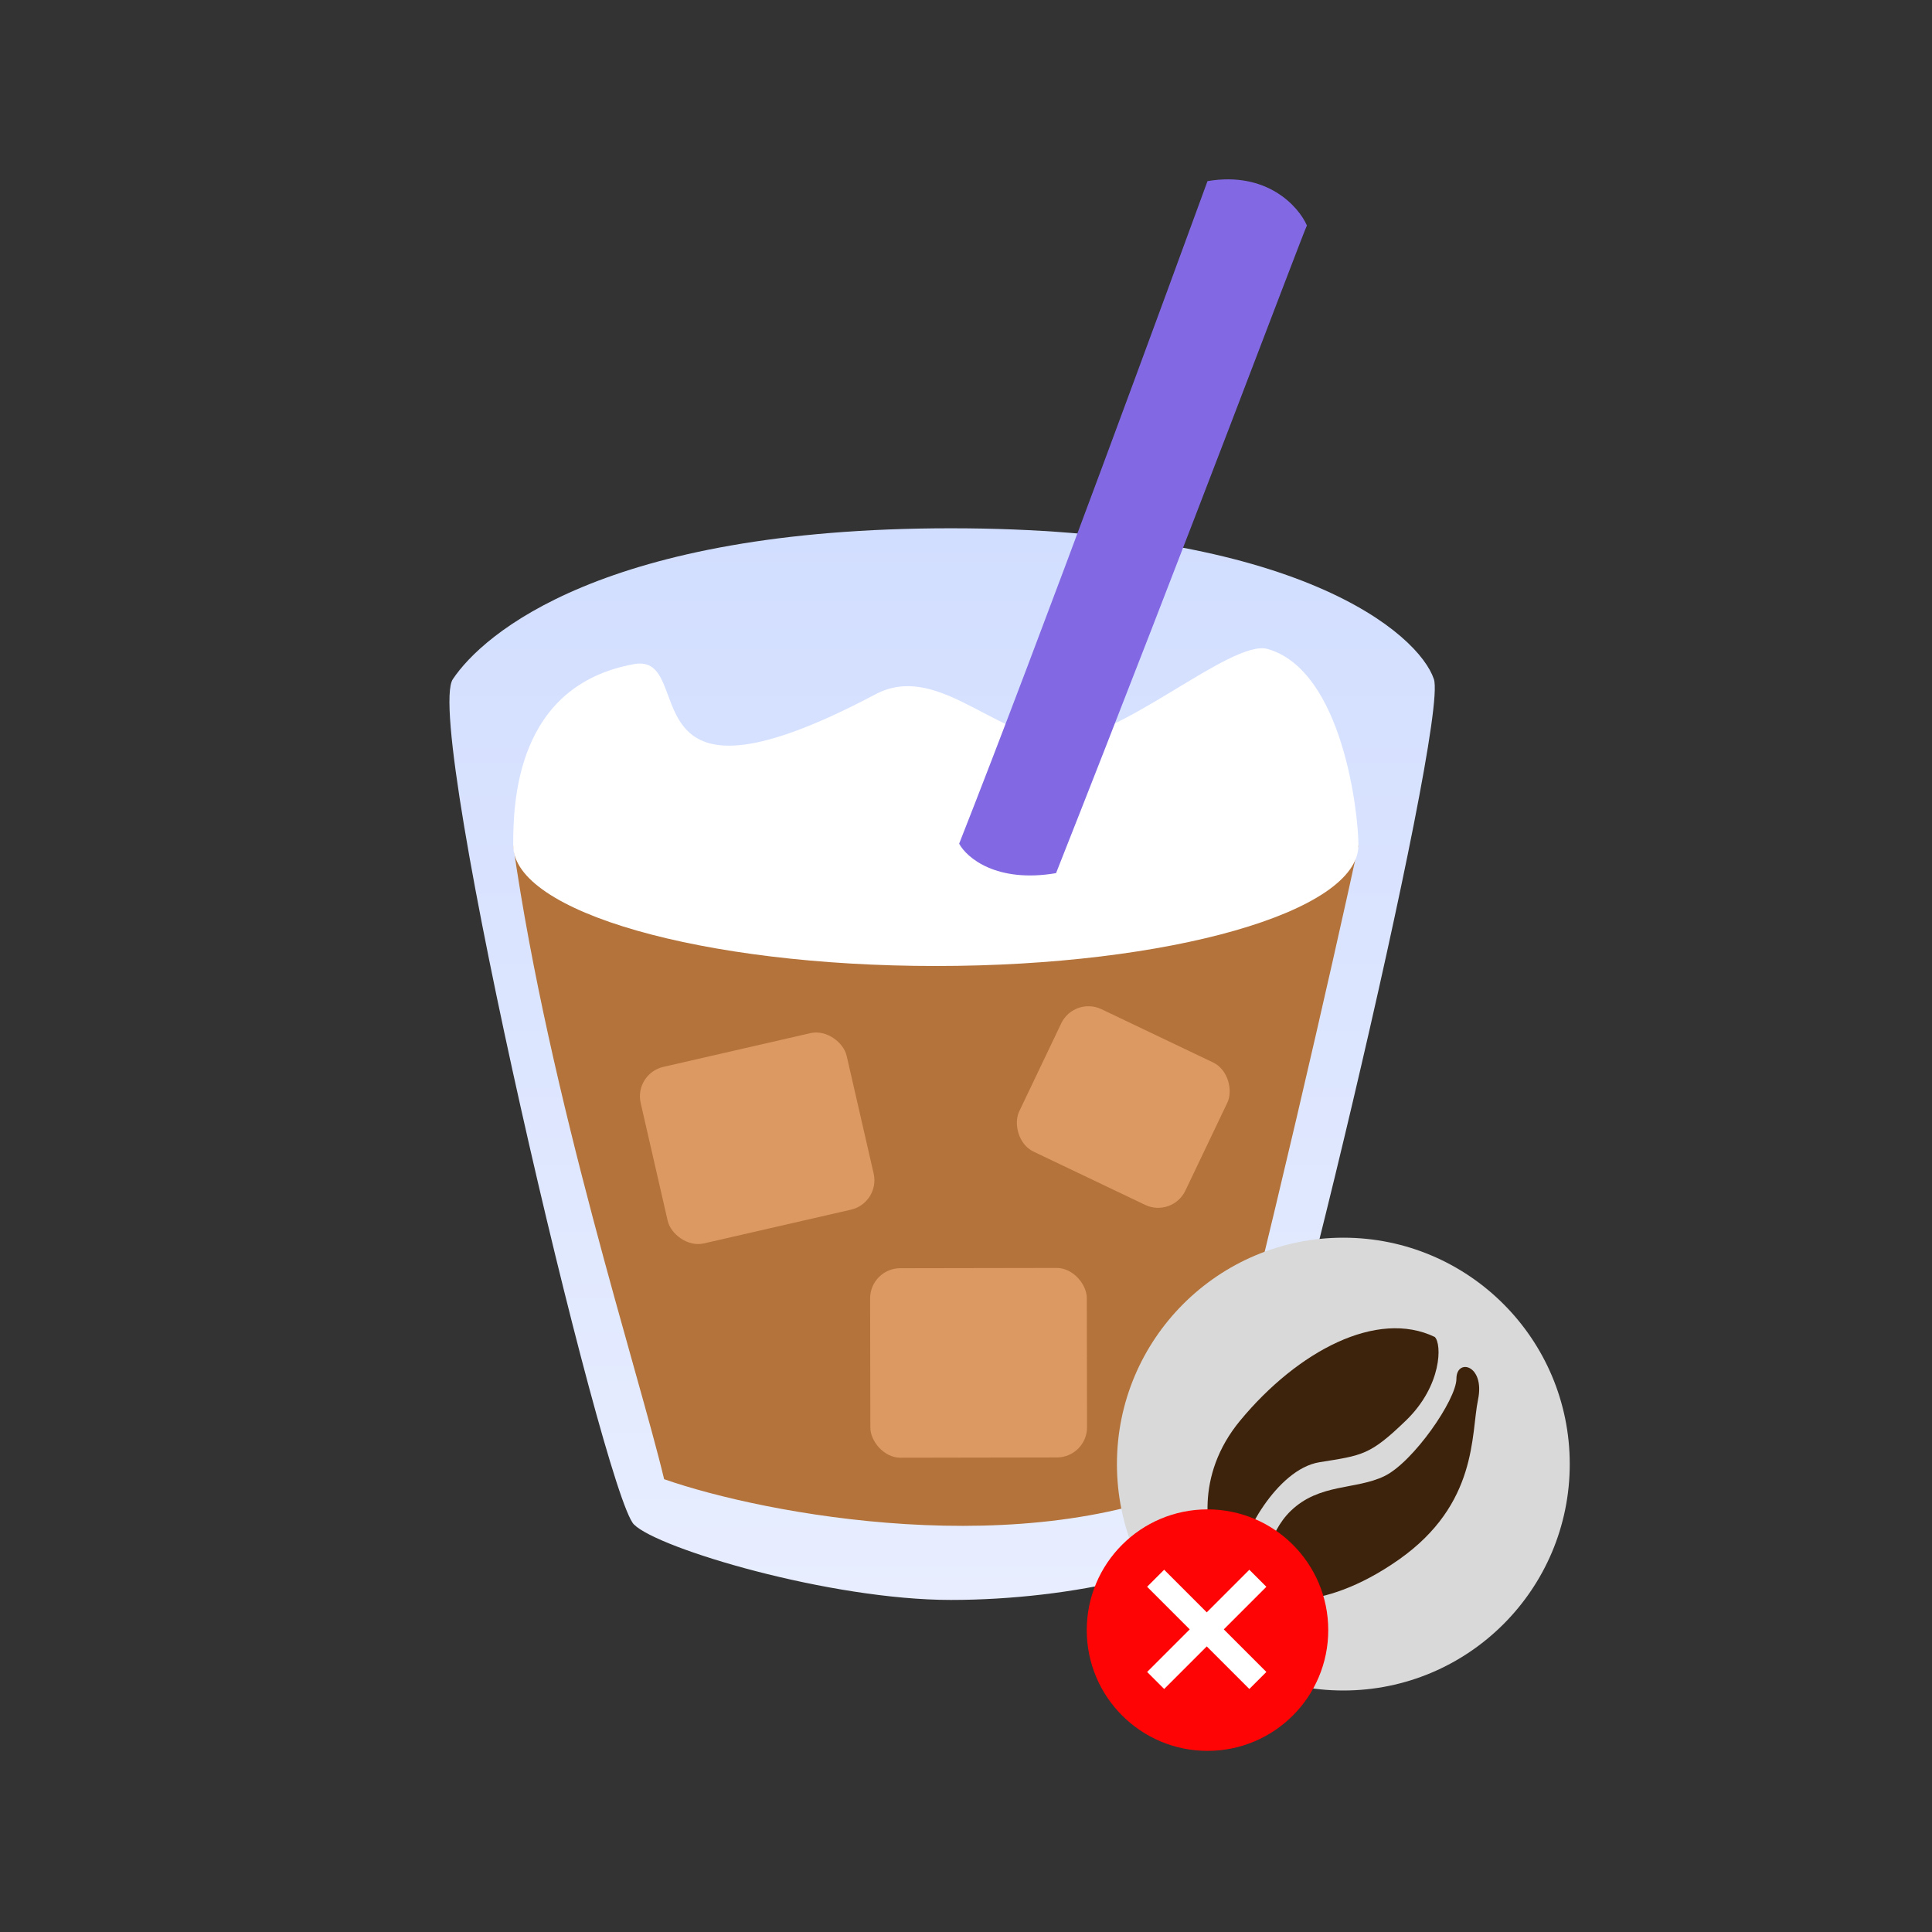
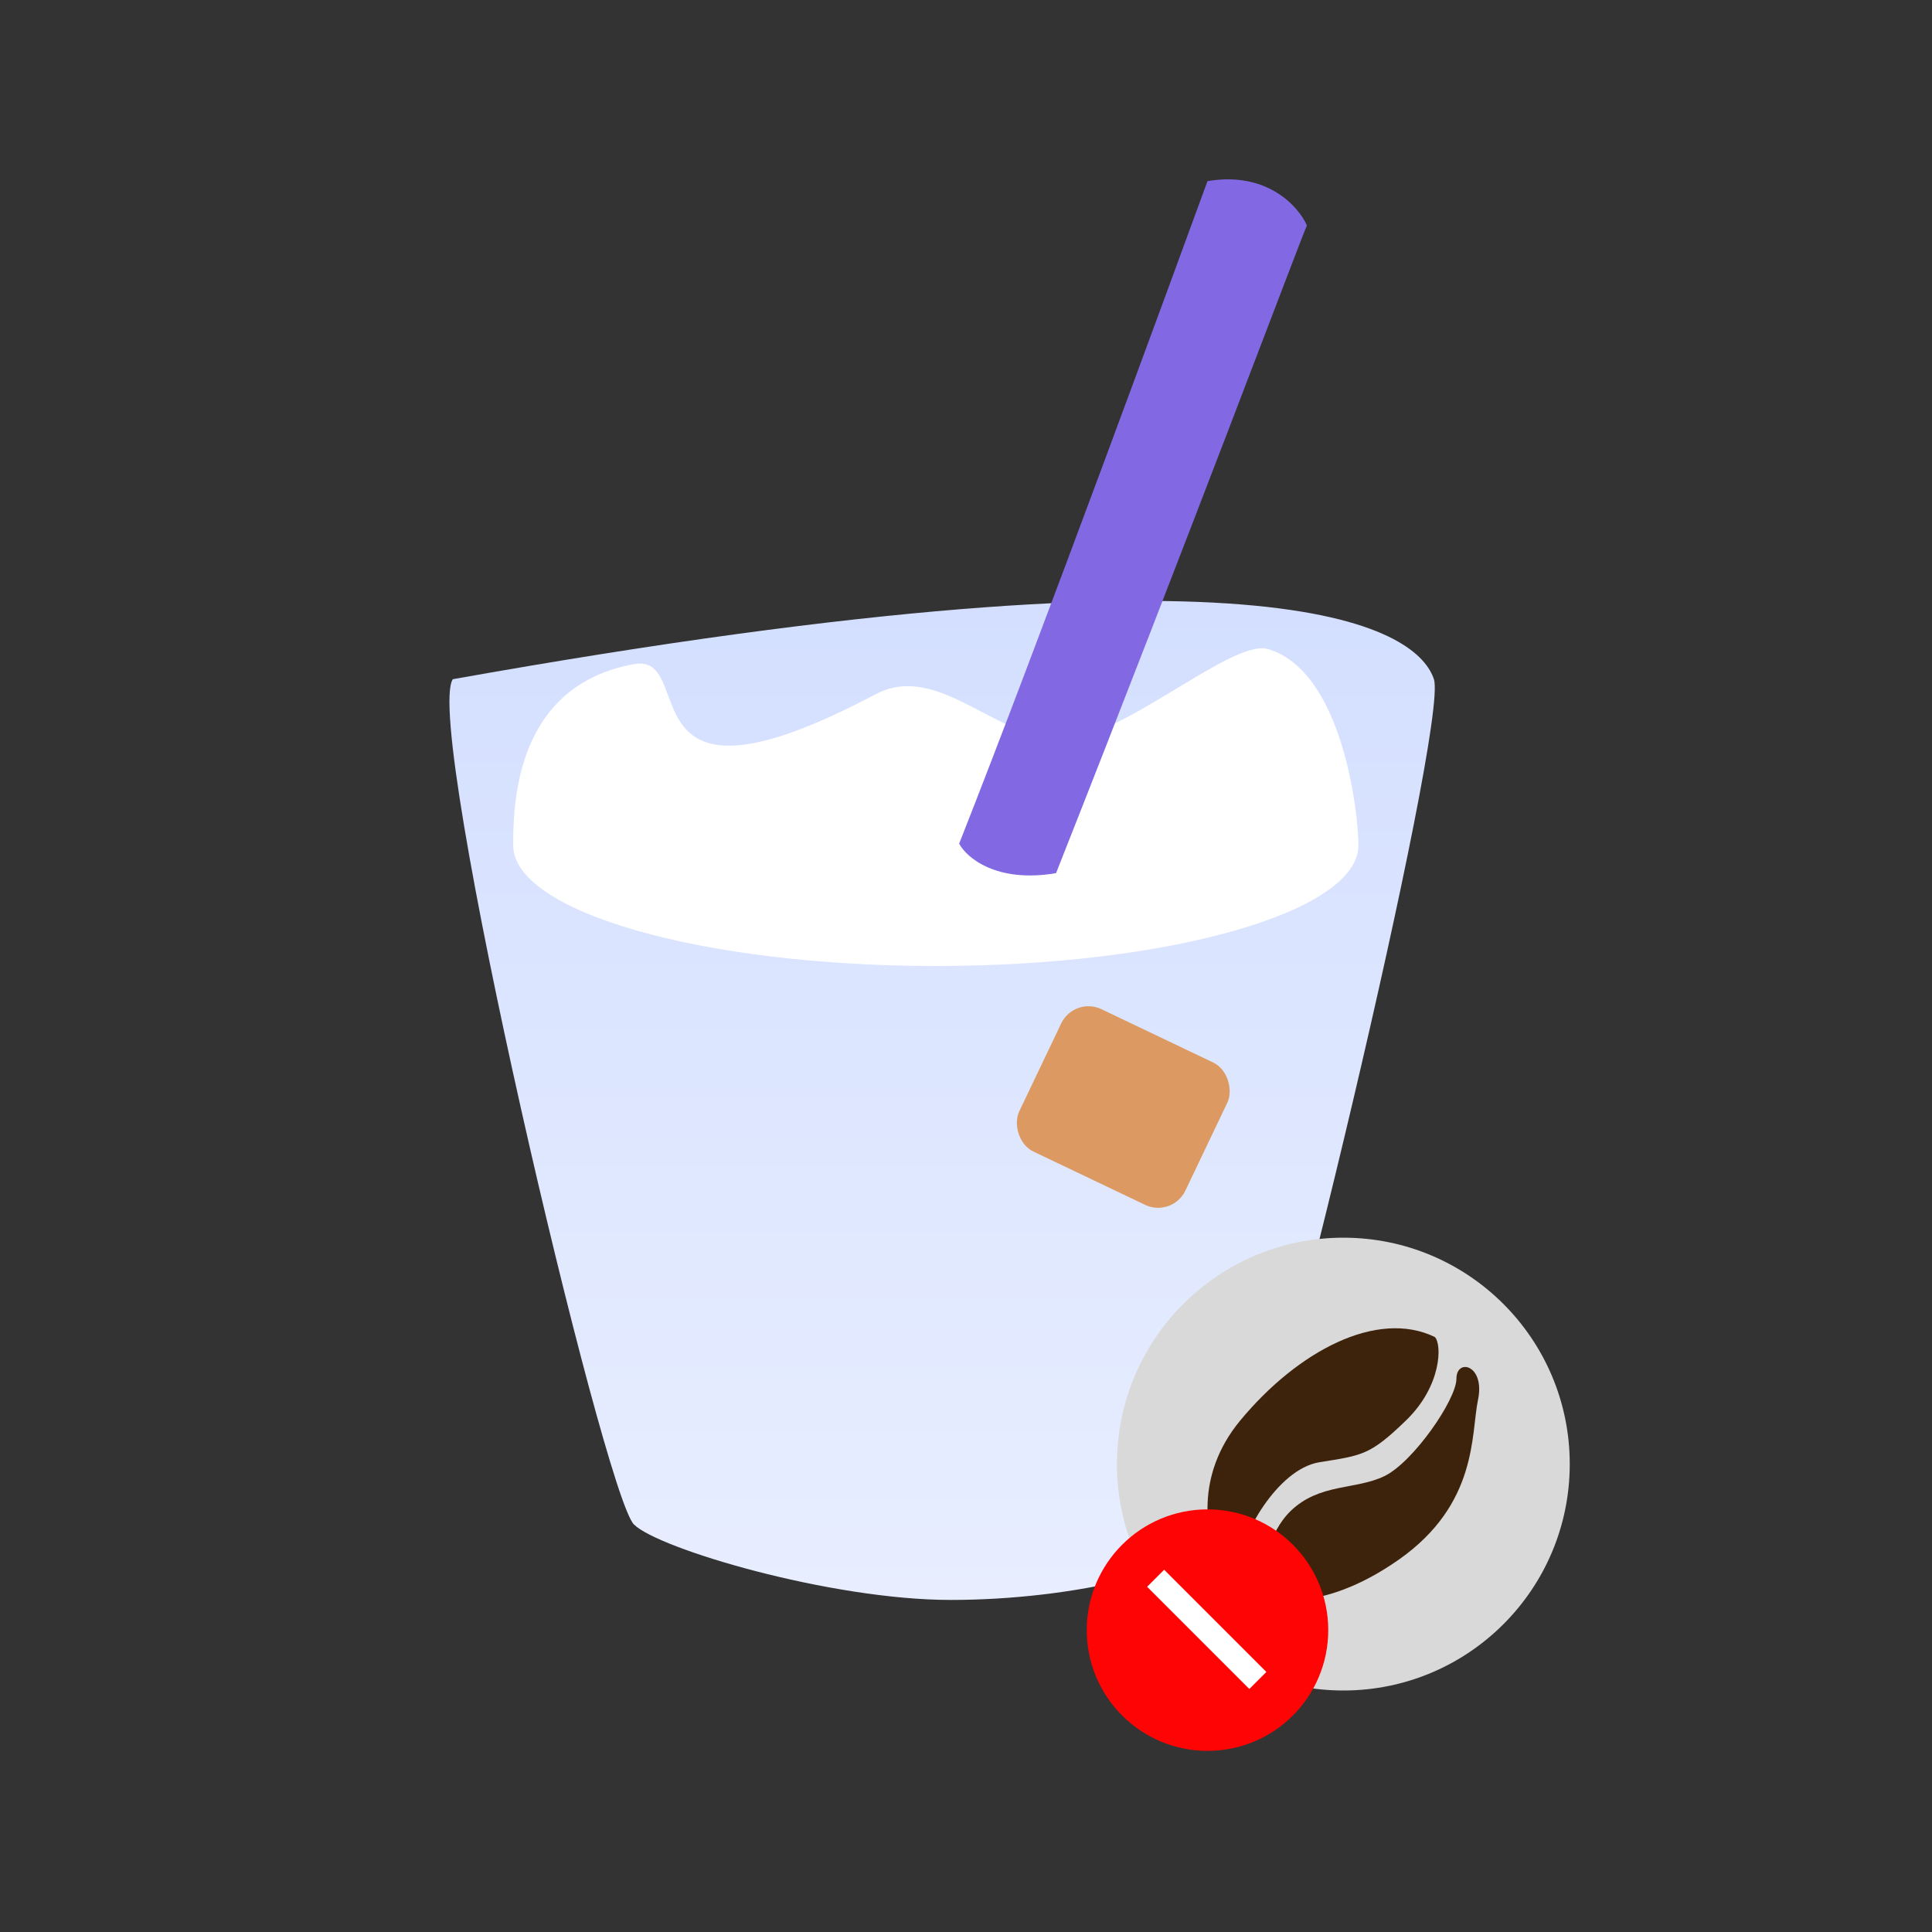
<svg xmlns="http://www.w3.org/2000/svg" fill="none" viewBox="0 0 64 64" height="64" width="64">
  <rect x="0" y="0" width="64" height="64" fill="#333333" stroke="none" />
-   <path fill="url(#paint0_linear_3349_136)" d="M41 50.5C40 52 35.5 53 31.5 53C27.5 53 21.8 51.3 21 50.5C20 49.5 14 24 15 22.5C16 21 20 17.5 31.5 17.5C43 17.5 47 21 47.5 22.5C48 24 42 49 41 50.5Z" />
-   <path fill="#B4733B" d="M40 49C34 51.8 25.333 50.167 22 49C21.167 45.5 18.2 36.4 17 28C26.6 32.8 40.167 30 45 28C44.167 31.833 42 41.4 40 49Z" />
+   <path fill="url(#paint0_linear_3349_136)" d="M41 50.5C40 52 35.5 53 31.5 53C27.5 53 21.8 51.3 21 50.5C20 49.5 14 24 15 22.5C43 17.5 47 21 47.5 22.5C48 24 42 49 41 50.5Z" />
  <path fill="white" d="M45 28C45 30.209 38.732 32 31 32C23.268 32 17 30.209 17 28C17 26.579 17.093 22.71 21 22C23.168 21.606 20.5 27.5 29 23C31 21.941 32.868 24.33 35 24.5C36.976 24.657 40.778 21.144 42 21.5C44.472 22.221 44.998 26.916 45 28Z" />
-   <rect fill="#DC9A62" transform="rotate(-12.916 21 35.565)" rx="1" height="6" width="7" y="35.565" x="21" />
  <rect fill="#DC9A62" transform="rotate(25.508 35.584 33)" rx="1" height="5.227" width="6.098" y="33" x="35.584" />
-   <rect fill="#DC9A62" transform="rotate(-0.1 28.822 42.013)" rx="1" height="6.278" width="7.178" y="42.013" x="28.822" />
  <path fill="#8269E3" d="M34.983 28.924C33.011 29.259 32.022 28.413 31.773 27.948C34.49 21.062 38.892 9.029 40 6C41.972 5.665 43.017 6.839 43.293 7.469C43.048 8.017 39.5 17.5 34.983 28.924Z" />
  <circle fill="#D9D9D9" r="7.5" cy="48.5" cx="44.5" />
  <path fill="#3E230C" d="M41.085 47.055C39.557 48.899 39.971 50.897 40.369 51.666C40.607 51.896 41.085 52.219 41.085 51.666C41.085 50.974 42.278 48.669 43.71 48.438C45.142 48.208 45.381 48.208 46.575 47.055C47.768 45.903 47.768 44.519 47.529 44.289C45.62 43.367 42.994 44.75 41.085 47.055Z" />
  <path fill="#3E230C" d="M42.756 50.052C41.992 50.79 41.801 52.05 41.801 52.588C41.767 53.049 43.71 53.51 46.336 51.666C48.962 49.821 48.723 47.516 48.962 46.364C49.2 45.211 48.246 44.98 48.246 45.672C48.246 46.364 46.813 48.438 45.859 48.899C44.904 49.36 43.71 49.13 42.756 50.052Z" />
  <circle fill="#FF0404" r="4" cy="54" cx="40" />
-   <rect fill="white" transform="rotate(45 41.386 52)" height="4.788" width="0.798" y="52" x="41.386" />
  <rect fill="white" transform="rotate(-45 38 52.564)" height="4.788" width="0.798" y="52.564" x="38" />
  <defs>
    <linearGradient gradientUnits="userSpaceOnUse" y2="53" x2="31.209" y1="17.5" x1="31.209" id="paint0_linear_3349_136">
      <stop stop-color="#D2DEFF" />
      <stop stop-color="#E8EEFF" offset="1" />
    </linearGradient>
  </defs>
</svg>